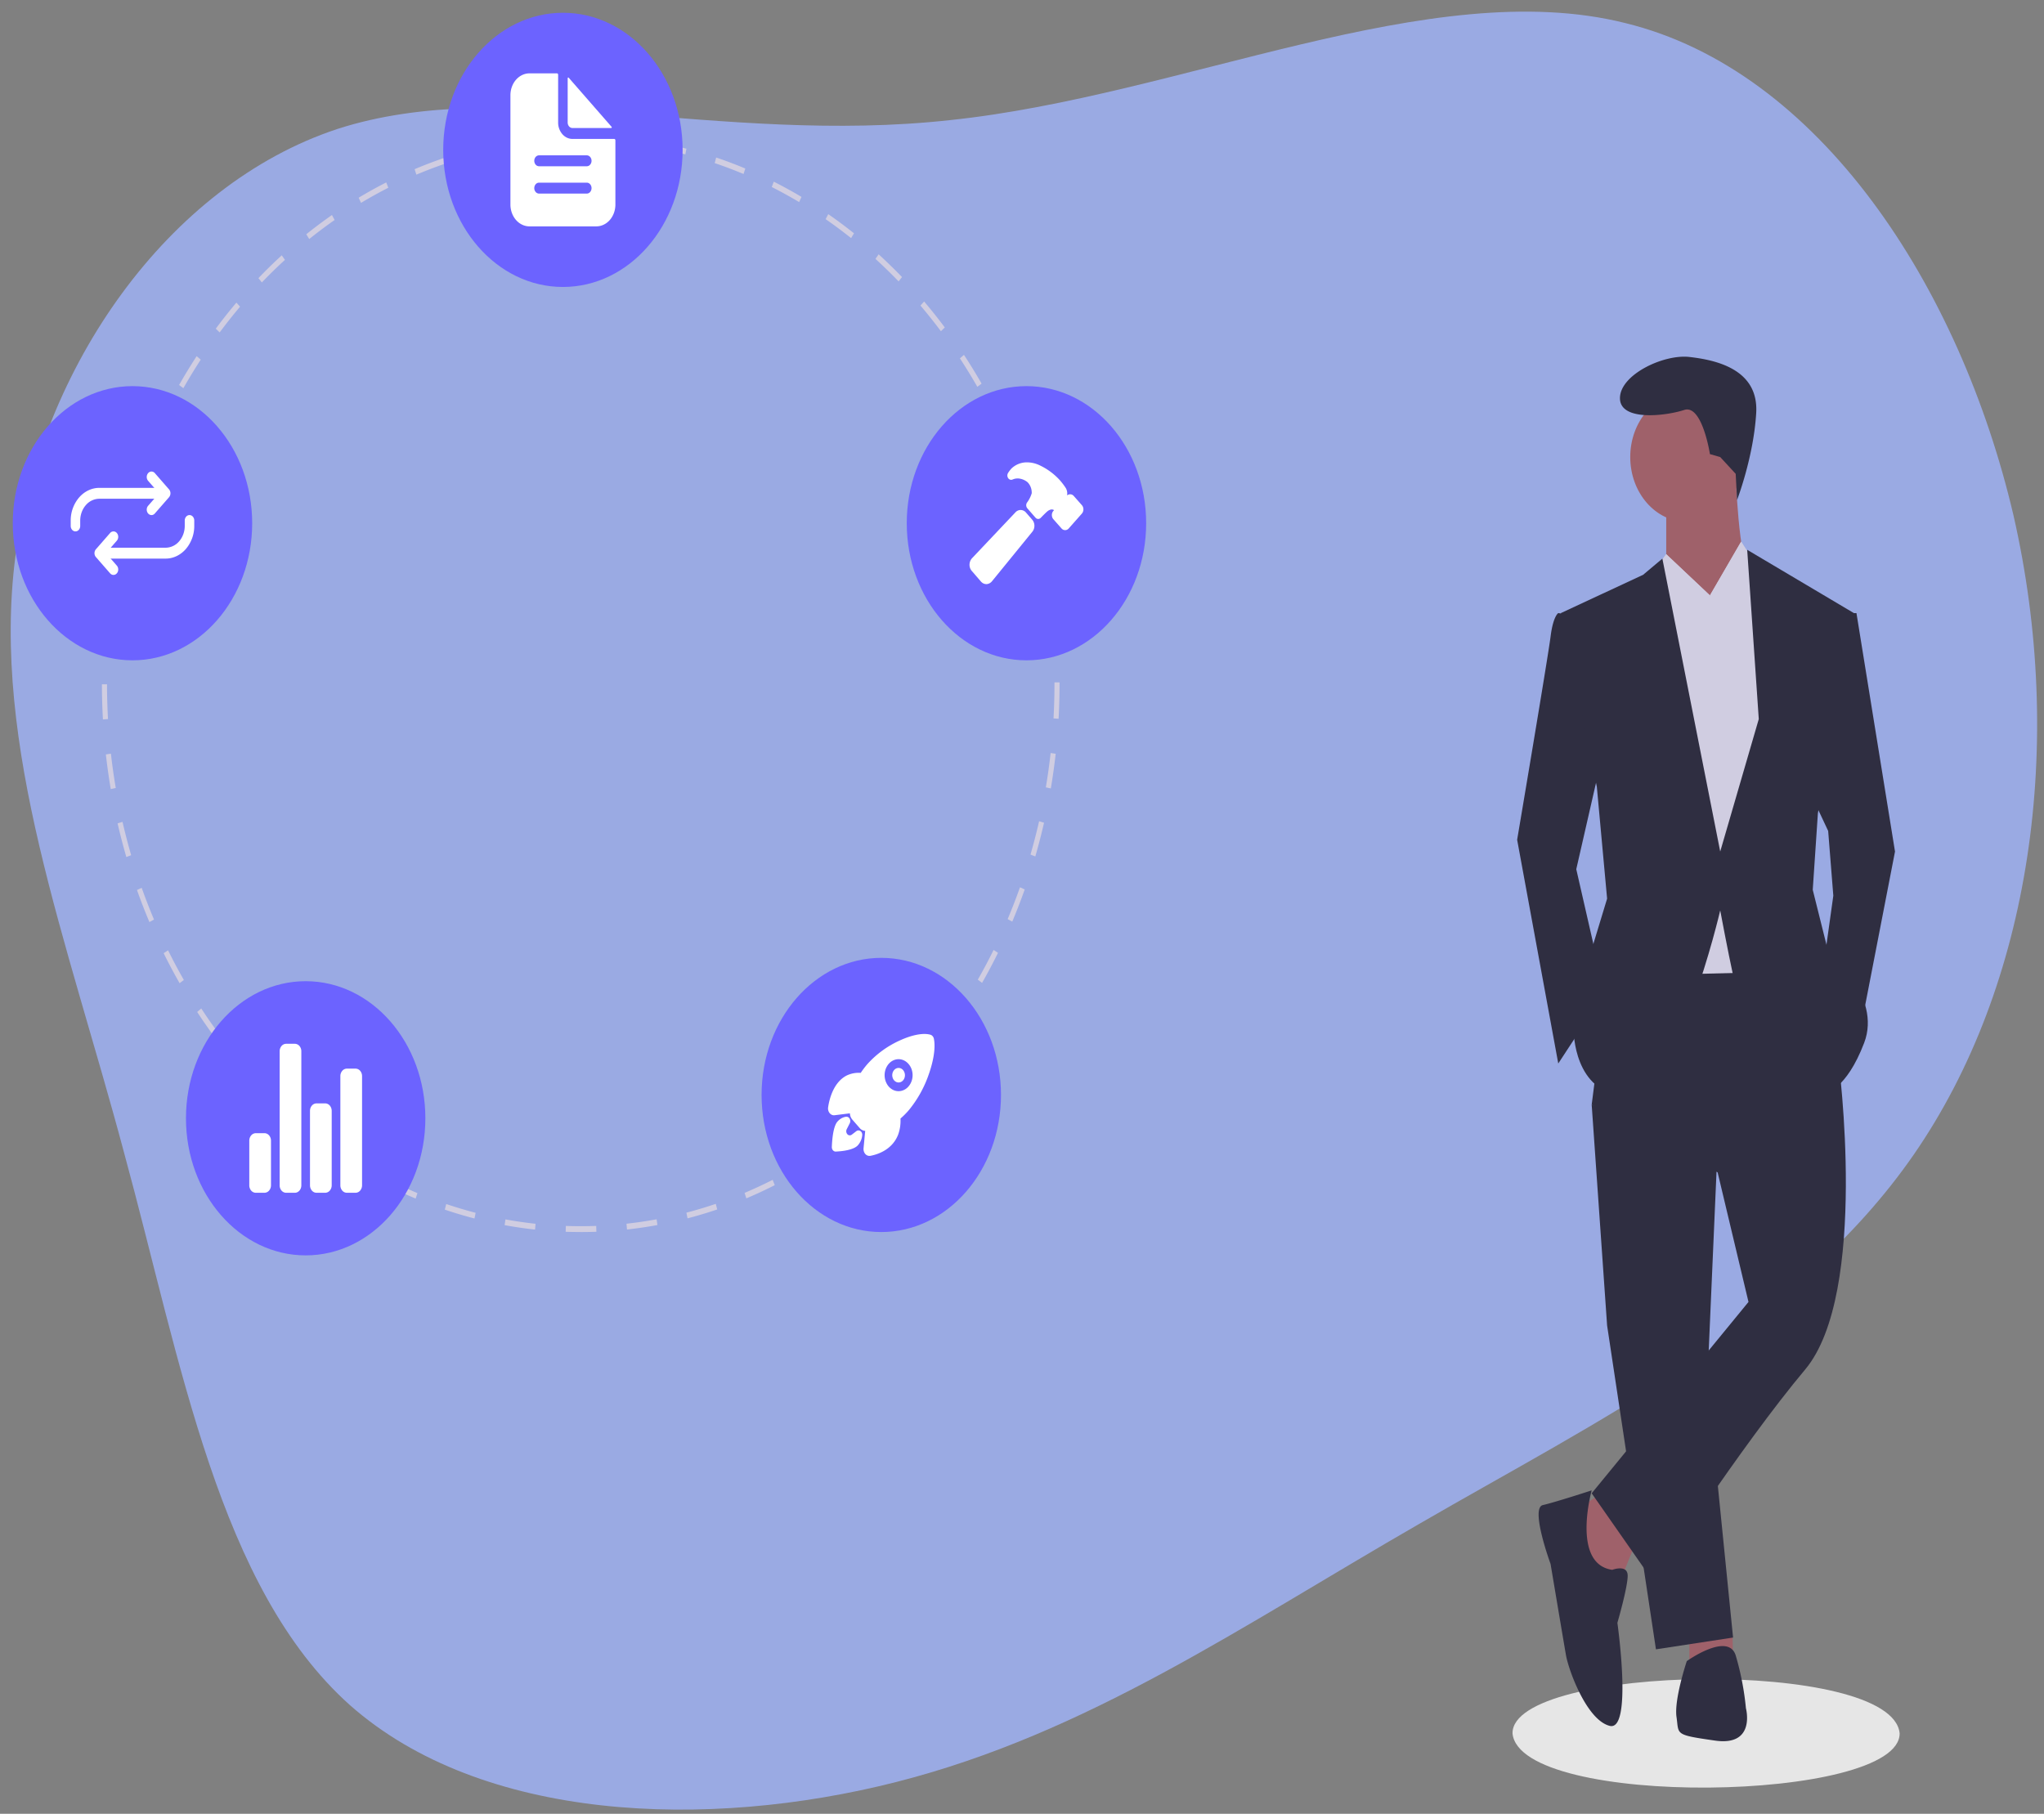
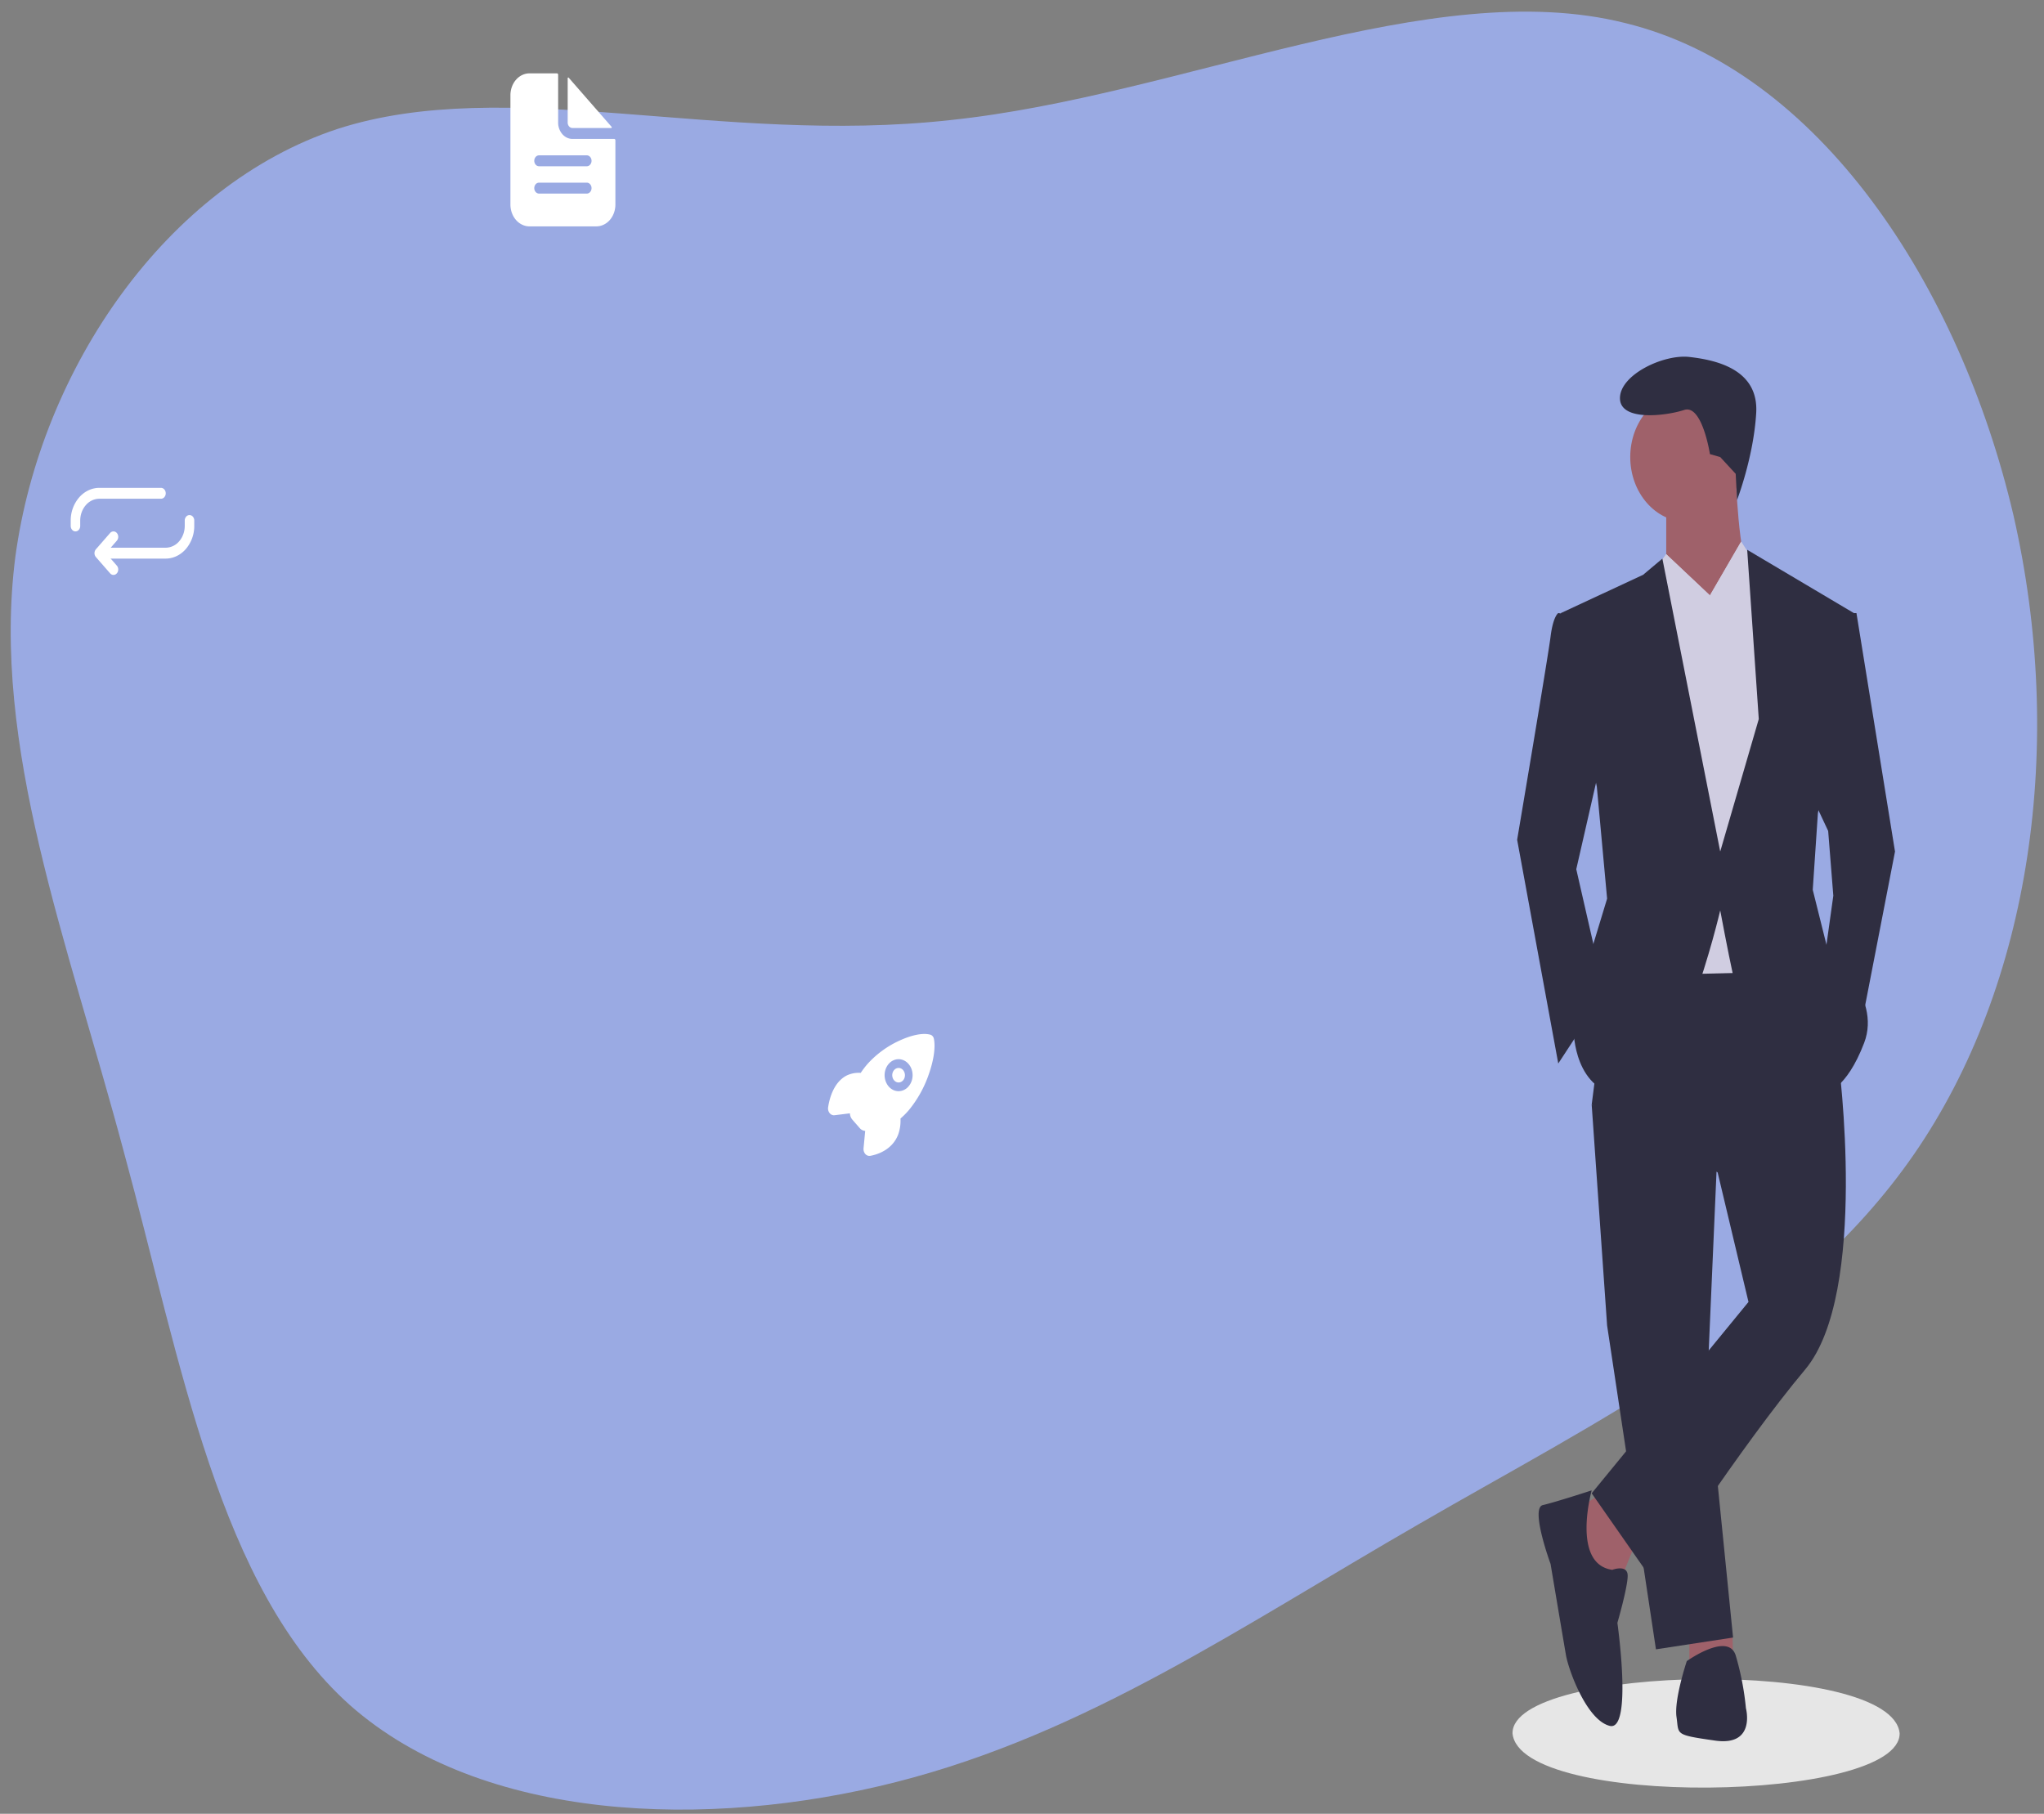
<svg xmlns="http://www.w3.org/2000/svg" width="160" height="142" fill="none">
  <rect width="100%" height="100%" fill="#808080" stroke="none" />
  <path d="M127.2 1.8c15.2 3.7 26.2 20.6 30.4 38.5 4.1 17.9 1.4 36.8-7.8 50.1-9.2 13.3-24.9 20.9-38.7 28.9-13.9 8-26 16.4-40.9 20.2-14.9 3.8-32.5 3.1-42.8-6-10.3-9.2-13.2-26.8-17.7-43.3C5.3 73.7-.7 58.4 1.2 43.6c2-14.8 11.9-29.1 25.2-33.5 13.3-4.3 29.9 1.3 48-.7C92.5 7.5 112-2 127.2 1.8Z" fill="#9AAAE3" />
  <g clip-path="url(#a)">
-     <path d="M148.7 135.702c.045 5.413-29.737 5.909-30.304 0-.045-5.413 29.737-5.909 30.304 0Z" fill="#E6E6E6" />
+     <path d="M148.7 135.702c.045 5.413-29.737 5.909-30.304 0-.045-5.413 29.737-5.909 30.304 0" fill="#E6E6E6" />
    <path d="m125.399 116.909-2.213 1.383 1.408 5.301 2.213.23 1.208-2.996-2.616-3.918ZM132.24 127.511v2.535l3.421-.231-.048-2.088-3.373-.216Z" fill="#9F616A" />
    <path d="m124.594 86.487 1.207 17.285 3.823 25.352 6.037-.922-2.012-20.051.805-18.438-9.86-3.226Z" fill="#2F2E41" />
    <path d="m140.691 73.58-14.487.23-1.61 12.677 9.859 5.3 2.415 10.141-12.274 14.981 4.829 6.914s6.841-10.601 11.872-16.594c5.03-5.992 2.615-24.2 2.615-24.2l-3.219-9.449Z" fill="#2F2E41" />
    <path d="M132.039 40.853c2.445 0 4.427-2.27 4.427-5.07 0-2.8-1.982-5.07-4.427-5.07-2.445 0-4.427 2.27-4.427 5.07 0 2.8 1.982 5.07 4.427 5.07Z" fill="#9F616A" />
    <path d="M130.429 39.24v5.07l3.018 5.532s4.628-3.918 3.622-4.84c-1.006-.922-1.207-8.067-1.207-8.067l-5.433 2.305Z" fill="#9F616A" />
    <path d="m130.429 43.388-3.018 4.149 1.207 28.809 9.457-.23 1.61-25.122-2.012-6.453-1.38-2.151-2.443 4.225-3.421-3.227Z" fill="#D0CDE1" />
    <path d="m125.6 58.37-2.213 9.679 2.213 9.68-3.622 5.531-3.219-17.516s2.415-14.289 2.616-15.902c.201-1.614.603-1.844.603-1.844l1.61.23L125.6 58.37ZM141.697 62.056l1.408 2.997.403 5.07-.805 5.762 2.817 5.3 2.817-14.519-3.018-18.668h-1.208l-2.414 14.059ZM124.594 116.679s-2.817.921-3.823 1.152c-1.006.23.604 4.609.604 4.609s1.006 5.993 1.207 7.145c.201 1.152 1.61 5.07 3.421 5.531 1.81.461.603-8.066.603-8.066s.805-2.766.805-3.688c0-.922-1.207-.461-1.207-.461-3.22-.461-1.61-6.222-1.61-6.222ZM131.234 134.425c.201 1.383-.201 1.383 3.018 1.844 3.22.461 2.415-2.535 2.415-2.535a21.853 21.853 0 0 0-.805-4.149c-.604-1.844-3.823.461-3.823.461s-1.006 2.996-.805 4.379ZM135.867 37.096l.105 2.05s1.298-3.363 1.5-6.82c.201-3.457-3.22-4.149-5.232-4.38-2.012-.23-5.433 1.384-5.433 3.227 0 1.844 3.622 1.383 5.031.922 1.408-.46 2.012 3.457 2.012 3.457l.805.23 1.212 1.314Z" fill="#2F2E41" />
    <path d="m129.242 45.02 1.187-1.632 3.421 3.227-3.421 2.766-1.187-4.36ZM137.673 44.54l-1.409-2.073-2.414 4.148 3.018 2.535.805-4.61Z" fill="#D0CDE1" />
    <path d="m124.997 61.596.804 8.758-1.609 5.3-1.006 5.07s0 4.84 4.024 5.071c4.024.23 7.445-14.52 7.445-14.52s.603 3.227 1.006 5.07c.402 1.845 7.243 9.22 7.243 9.22s1.61-.23 3.018-3.918c1.409-3.688-2.816-7.145-2.816-7.145l-1.208-4.84.403-5.992 2.817-15.672-8.351-4.955.906 13.252-3.018 10.371-4.528-22.932-1.509 1.268-6.438 2.996 2.817 13.598Z" fill="#2F2E41" />
-     <path d="M45.476 96.455c-.398-.004-.8-.007-1.196-.02l.013-.457a35.067 35.067 0 0 0 2.377-.002l.013.457c-.403.014-.809.022-1.207.022Zm-3.593-.193a33.239 33.239 0 0 1-2.382-.347l.063-.45c.779.142 1.572.257 2.357.343l-.038.454Zm7.196-.005-.038-.454a32.727 32.727 0 0 0 2.357-.347l.064.451a33.05 33.05 0 0 1-2.383.35Zm-11.937-.863a33.766 33.766 0 0 1-2.324-.694l.113-.438c.757.256 1.53.487 2.3.687l-.089.445Zm16.677-.011-.088-.445c.77-.201 1.544-.434 2.298-.69l.114.438c-.763.259-1.545.494-2.324.697Zm-21.281-1.547a34.87 34.87 0 0 1-2.23-1.033l.16-.418c.723.366 1.465.71 2.207 1.022l-.137.428Zm25.884-.018-.137-.429a34.334 34.334 0 0 0 2.198-1.021l.162.417c-.73.37-1.477.718-2.223 1.033Zm-30.281-2.21a36.701 36.701 0 0 1-2.095-1.353l.207-.39c.677.47 1.374.92 2.072 1.337l-.184.405Zm34.665-.017-.185-.405a36.097 36.097 0 0 0 2.067-1.337l.207.39a36.53 36.53 0 0 1-2.09 1.352Zm-38.774-2.838a38.727 38.727 0 0 1-1.926-1.647l.249-.357a38.25 38.25 0 0 0 1.905 1.63l-.228.374Zm42.874-.017-.228-.374a38.15 38.15 0 0 0 1.902-1.63l.25.358c-.623.57-1.27 1.123-1.924 1.646Zm-46.63-3.414a40.89 40.89 0 0 1-1.726-1.913l.286-.319a40.503 40.503 0 0 0 1.709 1.894l-.269.338Zm50.381-.016-.268-.338a40.374 40.374 0 0 0 1.707-1.894l.286.318c-.555.656-1.136 1.3-1.725 1.914Zm-53.723-3.932a43.121 43.121 0 0 1-1.5-2.148l.32-.274a42.54 42.54 0 0 0 1.483 2.125l-.303.297Zm57.064-.02-.303-.295a42.452 42.452 0 0 0 1.484-2.128l.319.273a42.8 42.8 0 0 1-1.5 2.15Zm-59.94-4.382a44.856 44.856 0 0 1-1.248-2.348l.347-.225c.387.785.803 1.567 1.235 2.323l-.334.25Zm62.817-.024-.334-.25c.432-.758.847-1.541 1.235-2.328l.347.224a44.603 44.603 0 0 1-1.248 2.354Zm-65.179-4.76a46.2 46.2 0 0 1-.974-2.51l.37-.172c.296.835.62 1.67.963 2.484l-.359.199Zm67.54-.035-.358-.198a45.66 45.66 0 0 0 .964-2.492l.37.172c-.3.848-.628 1.695-.975 2.518ZM9.89 67.097a47.47 47.47 0 0 1-.685-2.638l.386-.115c.2.873.428 1.75.677 2.609l-.378.144Zm71.152-.048-.378-.144c.248-.857.475-1.735.675-2.61l.386.115a47.79 47.79 0 0 1-.683 2.639ZM8.67 61.777a48.844 48.844 0 0 1-.383-2.715l.395-.059c.101.897.229 1.8.38 2.687l-.392.088Zm73.587-.05-.392-.086c.15-.886.276-1.79.376-2.688l.396.058c-.101.907-.23 1.82-.38 2.716Zm-74.2-5.403a50.13 50.13 0 0 1-.079-2.75l.399-.001c0 .905.027 1.82.077 2.721l-.398.03Zm74.808-.051-.398-.03c.05-.9.075-1.815.075-2.72v-.1h.398v.099c0 .916-.025 1.84-.075 2.75Zm-74.416-5.42-.398-.029c.05-.912.125-1.833.225-2.739l.395.057a49.026 49.026 0 0 0-.222 2.71Zm74.012-.15a49.179 49.179 0 0 0-.23-2.71l.395-.058c.102.904.181 1.825.233 2.738l-.398.03ZM9.045 45.455l-.392-.087c.15-.896.329-1.799.53-2.683l.385.115a47.747 47.747 0 0 0-.523 2.655Zm72.803-.148a47.99 47.99 0 0 0-.532-2.653l.386-.116c.203.882.384 1.785.538 2.681l-.392.088ZM10.241 40.19l-.379-.143c.25-.868.529-1.739.828-2.588l.37.171c-.296.84-.572 1.702-.82 2.56Zm70.395-.142a46.673 46.673 0 0 0-.825-2.553l.369-.172c.3.845.582 1.713.835 2.58l-.379.145Zm-68.614-4.91-.36-.199a45.63 45.63 0 0 1 1.112-2.442l.347.224a44.93 44.93 0 0 0-1.1 2.416Zm66.822-.126a44.95 44.95 0 0 0-1.104-2.407l.347-.225c.394.795.769 1.614 1.116 2.433l-.359.2Zm-64.49-4.621-.334-.25c.434-.765.897-1.525 1.374-2.258l.32.273c-.472.725-.93 1.477-1.36 2.235Zm62.15-.108a43.123 43.123 0 0 0-1.365-2.227l.319-.274c.479.73.943 1.488 1.379 2.251l-.334.25Zm-59.309-4.257-.303-.295a41.801 41.801 0 0 1 1.613-2.04l.287.318a41.461 41.461 0 0 0-1.597 2.017Zm56.458-.094a41.528 41.528 0 0 0-1.601-2.011l.286-.318c.556.654 1.1 1.338 1.618 2.032l-.303.297Zm-53.156-3.82-.268-.337a39.63 39.63 0 0 1 1.826-1.786l.249.356a39.255 39.255 0 0 0-1.807 1.768Zm49.844-.082a39.37 39.37 0 0 0-1.812-1.762l.249-.358c.624.57 1.24 1.169 1.83 1.781l-.267.339Zm-46.136-3.317-.229-.374a37.561 37.561 0 0 1 2.01-1.505l.207.39c-.674.47-1.342.971-1.988 1.49Zm42.417-.072a37.287 37.287 0 0 0-1.994-1.484l.207-.391a37.6 37.6 0 0 1 2.015 1.5l-.228.375ZM28.26 15.883l-.185-.404a35.736 35.736 0 0 1 2.16-1.198l.161.418c-.72.367-1.439.765-2.136 1.184Zm34.295-.062c-.7-.418-1.421-.814-2.144-1.18l.16-.418c.731.37 1.46.77 2.169 1.193l-.185.405Zm-29.96-2.147-.14-.428c.748-.317 1.515-.61 2.28-.871l.113.438c-.756.258-1.514.548-2.254.861Zm25.608-.052c-.74-.31-1.5-.597-2.257-.852l.113-.438c.764.257 1.532.547 2.281.861l-.137.43ZM37.145 12.12l-.089-.446a33.316 33.316 0 0 1 2.357-.527l.064.45c-.78.146-1.564.321-2.332.523Zm16.5-.034a32.939 32.939 0 0 0-2.334-.512l.063-.451a33.29 33.29 0 0 1 2.359.518l-.088.445Zm-11.811-.838-.039-.454a33.288 33.288 0 0 1 2.397-.179l.013.457c-.79.03-1.588.09-2.371.176Zm7.12-.014a32.84 32.84 0 0 0-2.372-.167l.012-.457c.798.028 1.604.084 2.397.17l-.037.454Z" fill="#D0CDE1" />
-     <path d="M44.063 22.466c5.176 0 9.37-4.805 9.37-10.733C53.434 5.805 49.24 1 44.064 1c-5.175 0-9.37 4.805-9.37 10.733 0 5.928 4.196 10.733 9.37 10.733ZM80.349 51.696c5.175 0 9.37-4.805 9.37-10.733 0-5.927-4.195-10.733-9.37-10.733-5.175 0-9.37 4.806-9.37 10.733 0 5.928 4.195 10.733 9.37 10.733ZM68.985 96.455c5.175 0 9.37-4.805 9.37-10.733 0-5.928-4.195-10.733-9.37-10.733-5.175 0-9.37 4.805-9.37 10.733 0 5.928 4.194 10.733 9.37 10.733ZM23.927 98.282c5.175 0 9.37-4.805 9.37-10.733 0-5.928-4.195-10.733-9.37-10.733-5.175 0-9.37 4.805-9.37 10.733 0 5.928 4.195 10.733 9.37 10.733ZM10.37 51.696c5.175 0 9.37-4.805 9.37-10.733 0-5.927-4.195-10.733-9.37-10.733C5.195 30.23 1 35.036 1 40.963c0 5.928 4.195 10.733 9.37 10.733Z" fill="#6C63FF" />
    <path d="M48.079 10.877h-3.268c-.298 0-.583-.135-.793-.376a1.384 1.384 0 0 1-.328-.907V5.85a.12.12 0 0 0-.027-.076.094.094 0 0 0-.03-.023.084.084 0 0 0-.036-.008h-2.148c-.396 0-.776.18-1.057.501-.28.321-.437.757-.437 1.21v8.558c0 .453.157.889.437 1.21.28.32.66.5 1.057.5h5.23c.395 0 .776-.18 1.056-.5.28-.321.437-.757.437-1.21v-5.028a.12.12 0 0 0-.007-.04.108.108 0 0 0-.02-.035.093.093 0 0 0-.03-.024.082.082 0 0 0-.036-.008Zm-2.148 4.279h-3.735a.352.352 0 0 1-.264-.126.462.462 0 0 1-.11-.302c0-.114.04-.222.11-.303a.352.352 0 0 1 .264-.125h3.735c.1 0 .194.045.264.125s.11.19.11.303c0 .113-.04.222-.11.303a.351.351 0 0 1-.264.125Zm0-2.14h-3.735a.351.351 0 0 1-.264-.125.461.461 0 0 1-.11-.302c0-.114.04-.223.11-.303a.352.352 0 0 1 .264-.125h3.735c.1 0 .194.045.264.125s.11.19.11.303a.46.46 0 0 1-.11.302.35.35 0 0 1-.264.126Z" fill="#fff" />
    <path d="m47.874 9.93-3.357-3.845a.045.045 0 0 0-.024-.015.041.041 0 0 0-.027.003.048.048 0 0 0-.021.02.059.059 0 0 0-.008.03v3.47c0 .114.04.223.11.303.07.08.165.126.264.126h3.03c.01 0 .018-.004.026-.01a.053.053 0 0 0 .017-.023.06.06 0 0 0 .003-.031.056.056 0 0 0-.013-.028ZM70.34 83.608a.46.46 0 0 0-.315.129.589.589 0 0 0-.172.329.643.643 0 0 0 .05.379.528.528 0 0 0 .247.257c.106.05.225.057.334.019a.508.508 0 0 0 .27-.229.634.634 0 0 0-.063-.718.496.496 0 0 0-.161-.123.44.44 0 0 0-.19-.043Z" fill="#fff" />
    <path d="M73.105 81.333v-.002a.456.456 0 0 0-.1-.209.37.37 0 0 0-.182-.117c-.554-.155-1.427.01-2.393.454a7.645 7.645 0 0 0-2.504 1.816 6.636 6.636 0 0 0-.55.72c-.372-.029-.745.04-1.09.201-1.074.542-1.38 1.928-1.463 2.497a.606.606 0 0 0 .014.242c.02.078.057.15.106.21.049.06.11.106.176.135.067.028.14.04.21.03h.003l1.197-.149c0 .018.003.034.004.048a.78.78 0 0 0 .184.442l.584.67a.61.61 0 0 0 .385.21l.04.005-.13 1.37v.002a.608.608 0 0 0 .102.391c.039.054.086.1.14.133a.423.423 0 0 0 .293.056c.5-.091 1.71-.439 2.18-1.676.14-.394.2-.819.177-1.243.223-.193.434-.403.631-.63a8.994 8.994 0 0 0 1.588-2.845c.385-1.095.53-2.101.398-2.76Zm-1.992 3.727a1.06 1.06 0 0 1-.56.343.966.966 0 0 1-.632-.07 1.14 1.14 0 0 1-.49-.462 1.385 1.385 0 0 1-.185-.695c0-.248.063-.49.184-.696.12-.206.29-.367.49-.462.2-.095.42-.12.632-.072.212.049.407.168.56.343.206.232.322.547.324.876.002.33-.11.647-.312.882l-.011.013Z" fill="#fff" />
-     <path d="M67.234 88.502a.269.269 0 0 0-.204.057 18.25 18.25 0 0 1-.36.275.25.25 0 0 1-.341-.038.357.357 0 0 1-.05-.39l.227-.446a.38.38 0 0 0 .008-.37.317.317 0 0 0-.124-.13.265.265 0 0 0-.166-.031c-.251.036-.484.167-.663.372-.068.078-.275.316-.387 1.22-.031.26-.051.522-.06.784a.384.384 0 0 0 .082.244c.027.032.06.058.095.076a.267.267 0 0 0 .113.03h.016c.229-.01.457-.032.684-.068.79-.128.998-.366 1.066-.444a1.37 1.37 0 0 0 .323-.761.378.378 0 0 0-.06-.252.291.291 0 0 0-.199-.128ZM20.703 93.381h-.68a.479.479 0 0 1-.36-.17.629.629 0 0 1-.149-.413v-3.5c0-.154.054-.302.15-.412a.479.479 0 0 1 .36-.17h.678c.136 0 .265.06.36.17.096.11.15.258.15.413v3.499a.629.629 0 0 1-.15.412.479.479 0 0 1-.36.171ZM25.455 93.381h-.679a.479.479 0 0 1-.36-.17.629.629 0 0 1-.15-.413v-5.832c0-.155.054-.303.15-.413a.479.479 0 0 1 .36-.17h.679c.135 0 .264.06.36.17.095.11.15.258.15.413v5.832a.629.629 0 0 1-.15.412.479.479 0 0 1-.36.171ZM27.831 93.381h-.679a.479.479 0 0 1-.36-.17.63.63 0 0 1-.149-.413v-8.554a.63.63 0 0 1 .15-.412.48.48 0 0 1 .36-.171h.678a.48.48 0 0 1 .36.17.63.63 0 0 1 .15.413v8.554a.63.63 0 0 1-.15.412.479.479 0 0 1-.36.171ZM23.079 93.381h-.68a.479.479 0 0 1-.36-.17.629.629 0 0 1-.148-.413V82.3a.63.63 0 0 1 .149-.413.479.479 0 0 1 .36-.17h.679a.48.48 0 0 1 .36.17c.095.11.149.258.149.413v10.498a.657.657 0 0 1-.039.223.595.595 0 0 1-.11.19.51.51 0 0 1-.165.126.454.454 0 0 1-.195.044ZM80.797 40.682l-.485-.556a.56.56 0 0 0-.418-.2.559.559 0 0 0-.42.198l-3.372 3.565a.764.764 0 0 0-.172.765c.03.088.074.168.132.235l.724.839.002.001c.112.128.263.2.421.2h.022a.562.562 0 0 0 .236-.07.638.638 0 0 0 .195-.167l3.133-3.845a.733.733 0 0 0 .176-.48.735.735 0 0 0-.172-.483l-.002-.002ZM84.696 39.559l-.006-.007-.637-.721a.4.4 0 0 0-.13-.1.356.356 0 0 0-.154-.034.373.373 0 0 0-.237.088c0-.009 0-.018.002-.026a.872.872 0 0 0-.097-.536 5.37 5.37 0 0 0-.46-.612l-.002-.002a5.01 5.01 0 0 0-1.611-1.19 2.309 2.309 0 0 0-.986-.222 1.737 1.737 0 0 0-1.203.482 2.495 2.495 0 0 0-.264.346.377.377 0 0 0 .005.406c.039.059.093.1.155.12.061.02.127.018.187-.009.052-.022.105-.04.16-.056.112-.027.227-.035.342-.024.238.028.465.124.663.279.11.106.199.24.257.392.06.151.087.316.082.482-.082.269-.208.518-.371.734a.376.376 0 0 0 .026.446l.64.733a.28.28 0 0 0 .202.1.276.276 0 0 0 .207-.087c.18-.185.456-.464.552-.532a.643.643 0 0 1 .273-.124.32.32 0 0 1 .21.051.03.03 0 0 1-.001.01.026.026 0 0 1-.005.01l-.034.037-.006.006a.494.494 0 0 0-.117.324c0 .121.041.238.116.324l.002.002.637.721a.4.4 0 0 0 .13.1c.049.022.101.034.154.034a.378.378 0 0 0 .282-.133l1.031-1.166a.505.505 0 0 0 .117-.33c-.001-.118-.04-.23-.111-.316ZM11.858 40.324a.34.34 0 0 1-.207-.072.419.419 0 0 1-.136-.19.483.483 0 0 1-.022-.247.448.448 0 0 1 .102-.218l.853-.977-.853-.977a.459.459 0 0 1-.109-.301.46.46 0 0 1 .11-.301.35.35 0 0 1 .262-.125.35.35 0 0 1 .263.125l1.116 1.278a.48.48 0 0 1 0 .602L12.12 40.2a.371.371 0 0 1-.12.093.33.33 0 0 1-.143.032Z" fill="#fff" />
    <path d="M5.907 41.602a.332.332 0 0 1-.142-.032.374.374 0 0 1-.121-.093.435.435 0 0 1-.08-.138.48.48 0 0 1-.029-.163v-.426a2.769 2.769 0 0 1 .657-1.803c.417-.479.983-.75 1.574-.753h4.836a.35.35 0 0 1 .263.125.46.46 0 0 1 .109.301.46.46 0 0 1-.109.301.35.35 0 0 1-.263.125H7.767a1.408 1.408 0 0 0-1.05.503c-.279.319-.436.751-.438 1.203v.424a.48.48 0 0 1-.028.163.436.436 0 0 1-.081.139.374.374 0 0 1-.12.092.332.332 0 0 1-.143.032ZM8.883 45.01a.33.33 0 0 1-.143-.032.374.374 0 0 1-.12-.092l-1.116-1.278a.435.435 0 0 1-.08-.139.48.48 0 0 1 .08-.464l1.116-1.278a.35.35 0 0 1 .262-.124.35.35 0 0 1 .263.124.46.46 0 0 1 .11.301.46.46 0 0 1-.11.302l-.852.976.853.977c.052.06.087.136.101.218a.484.484 0 0 1-.02.247.419.419 0 0 1-.138.19.34.34 0 0 1-.206.072Z" fill="#fff" />
    <path d="M8.139 43.732a.35.35 0 0 1-.263-.124.46.46 0 0 1-.11-.302.46.46 0 0 1 .11-.3.35.35 0 0 1 .263-.126h4.835a1.408 1.408 0 0 0 1.05-.502c.278-.32.436-.752.438-1.203v-.425a.46.46 0 0 1 .109-.301.35.35 0 0 1 .263-.125.35.35 0 0 1 .263.125.46.46 0 0 1 .109.301v.426a2.768 2.768 0 0 1-.657 1.804c-.418.478-.983.749-1.574.752H8.139Z" fill="#fff" />
  </g>
  <defs>
    <clipPath id="a">
      <path fill="#fff" transform="translate(1 1)" d="M0 0h147.7v138.95H0z" />
    </clipPath>
  </defs>
</svg>